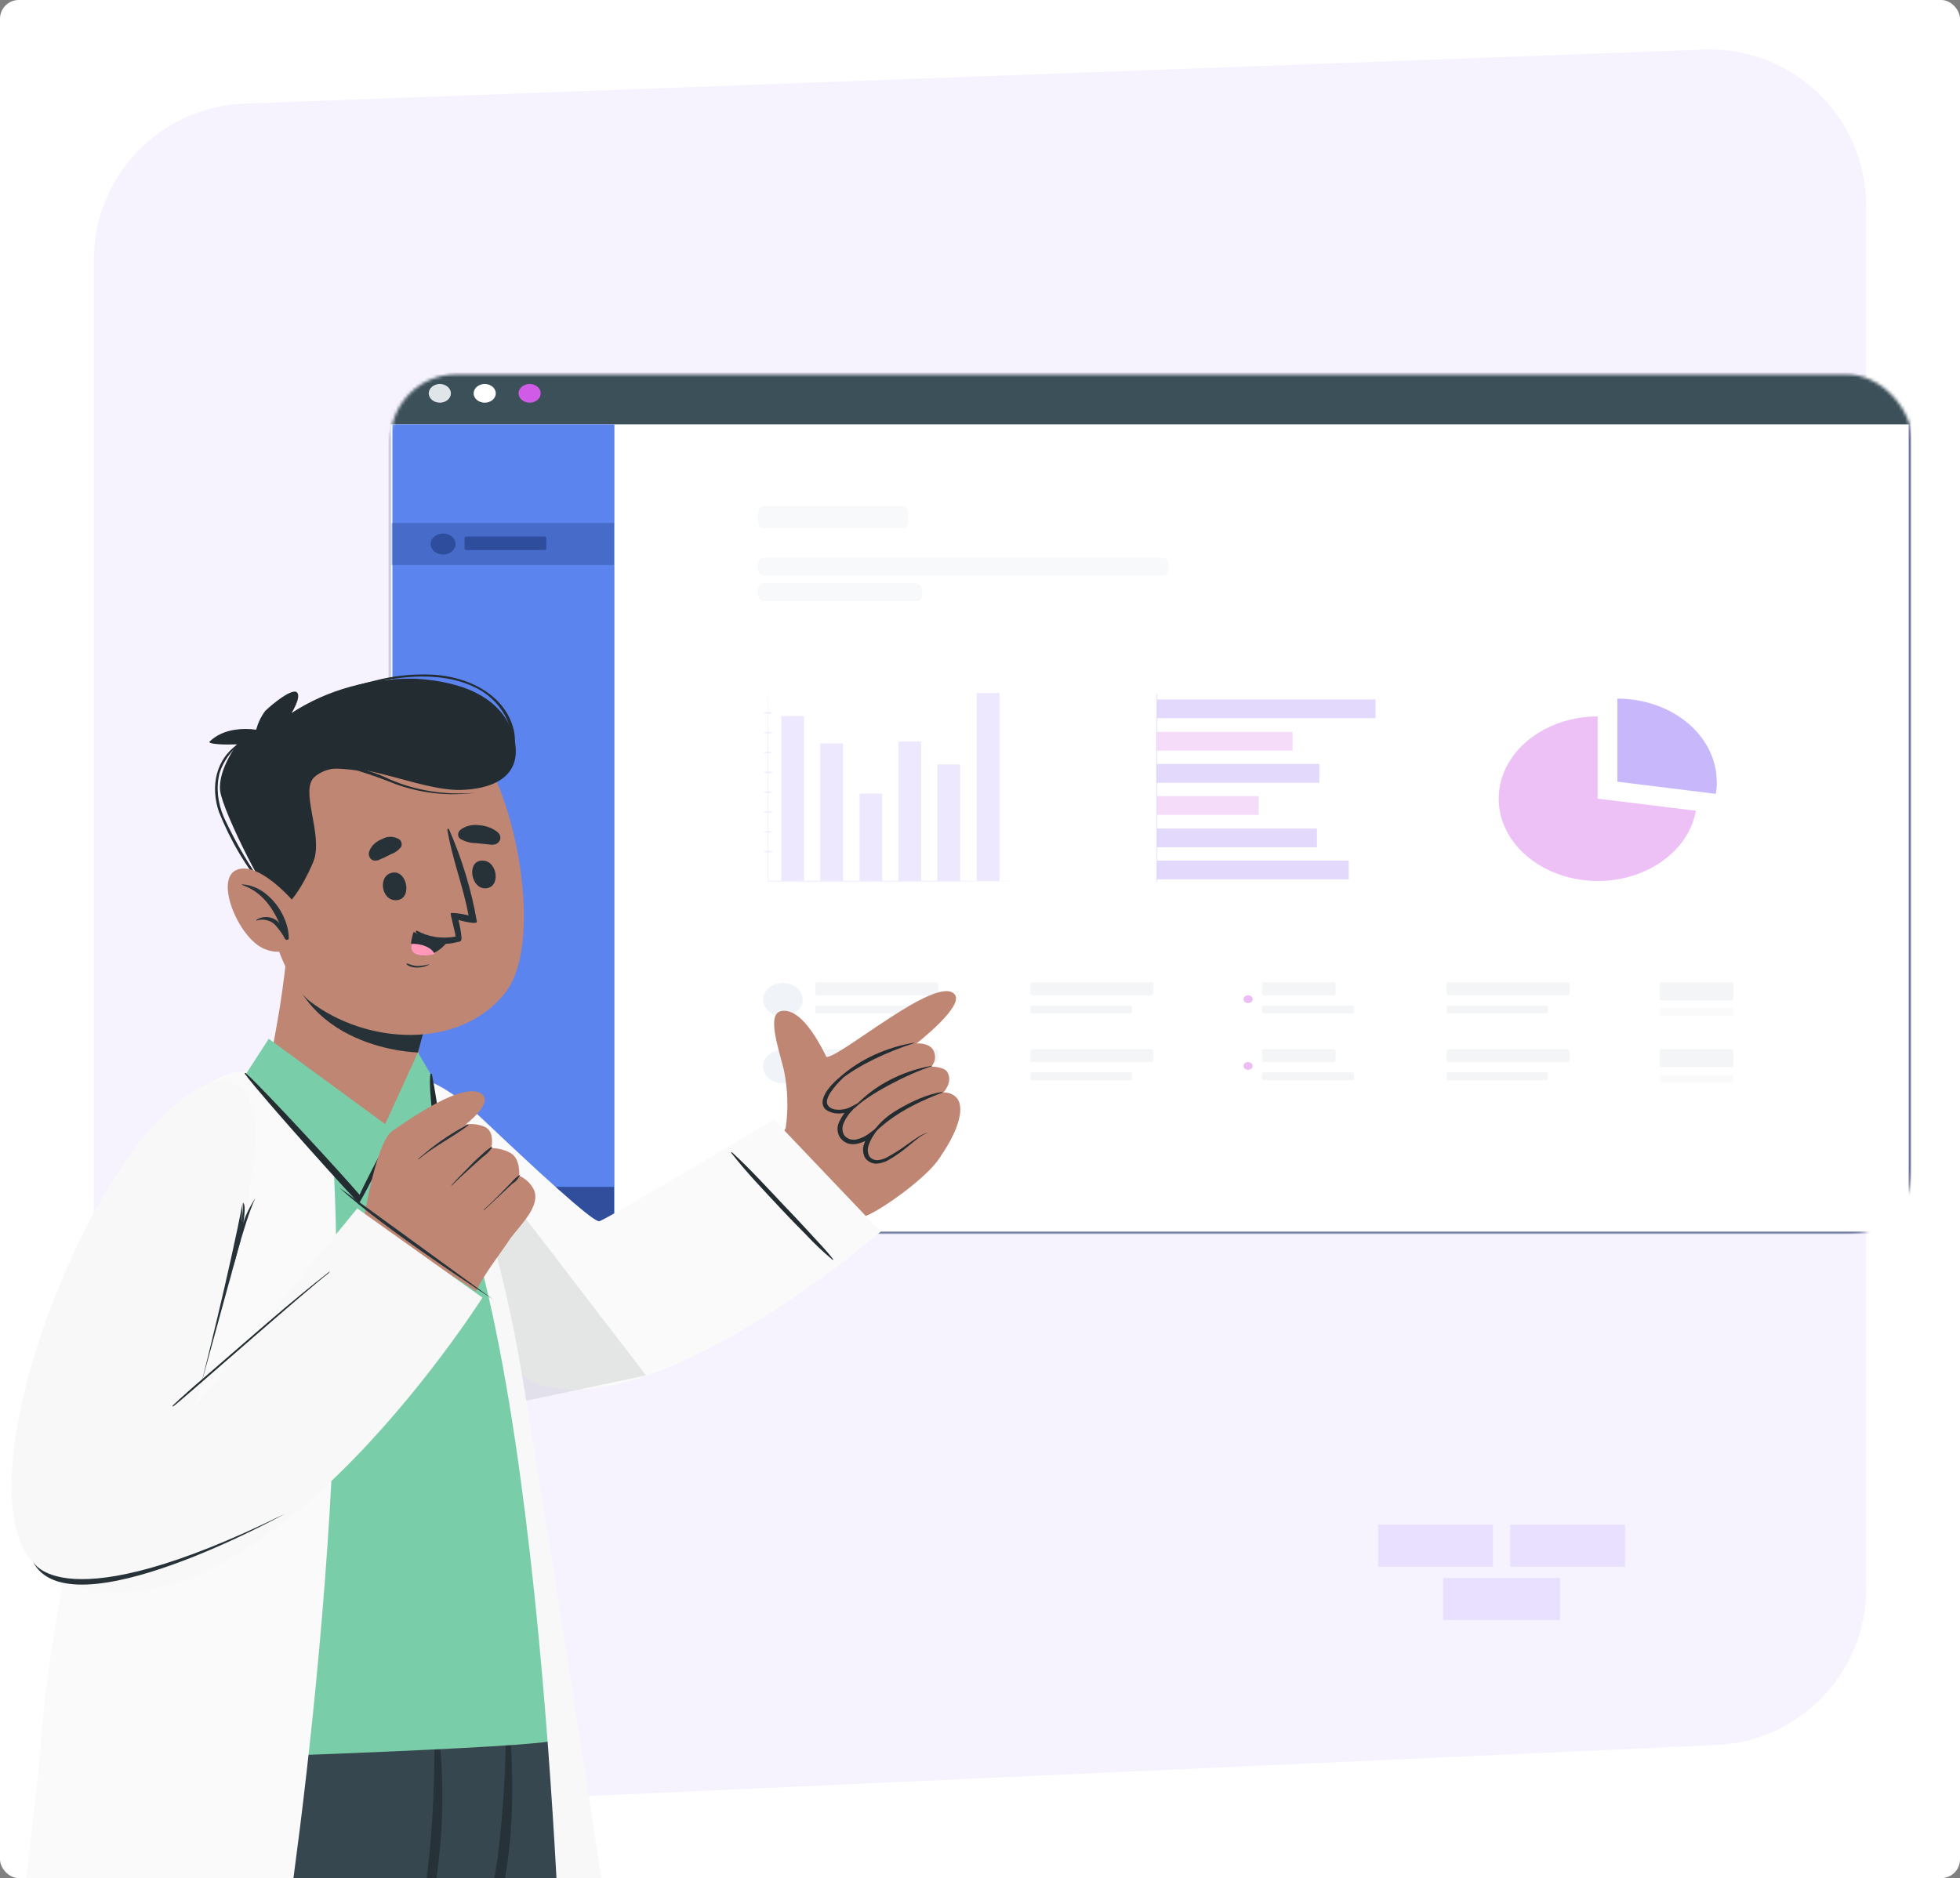
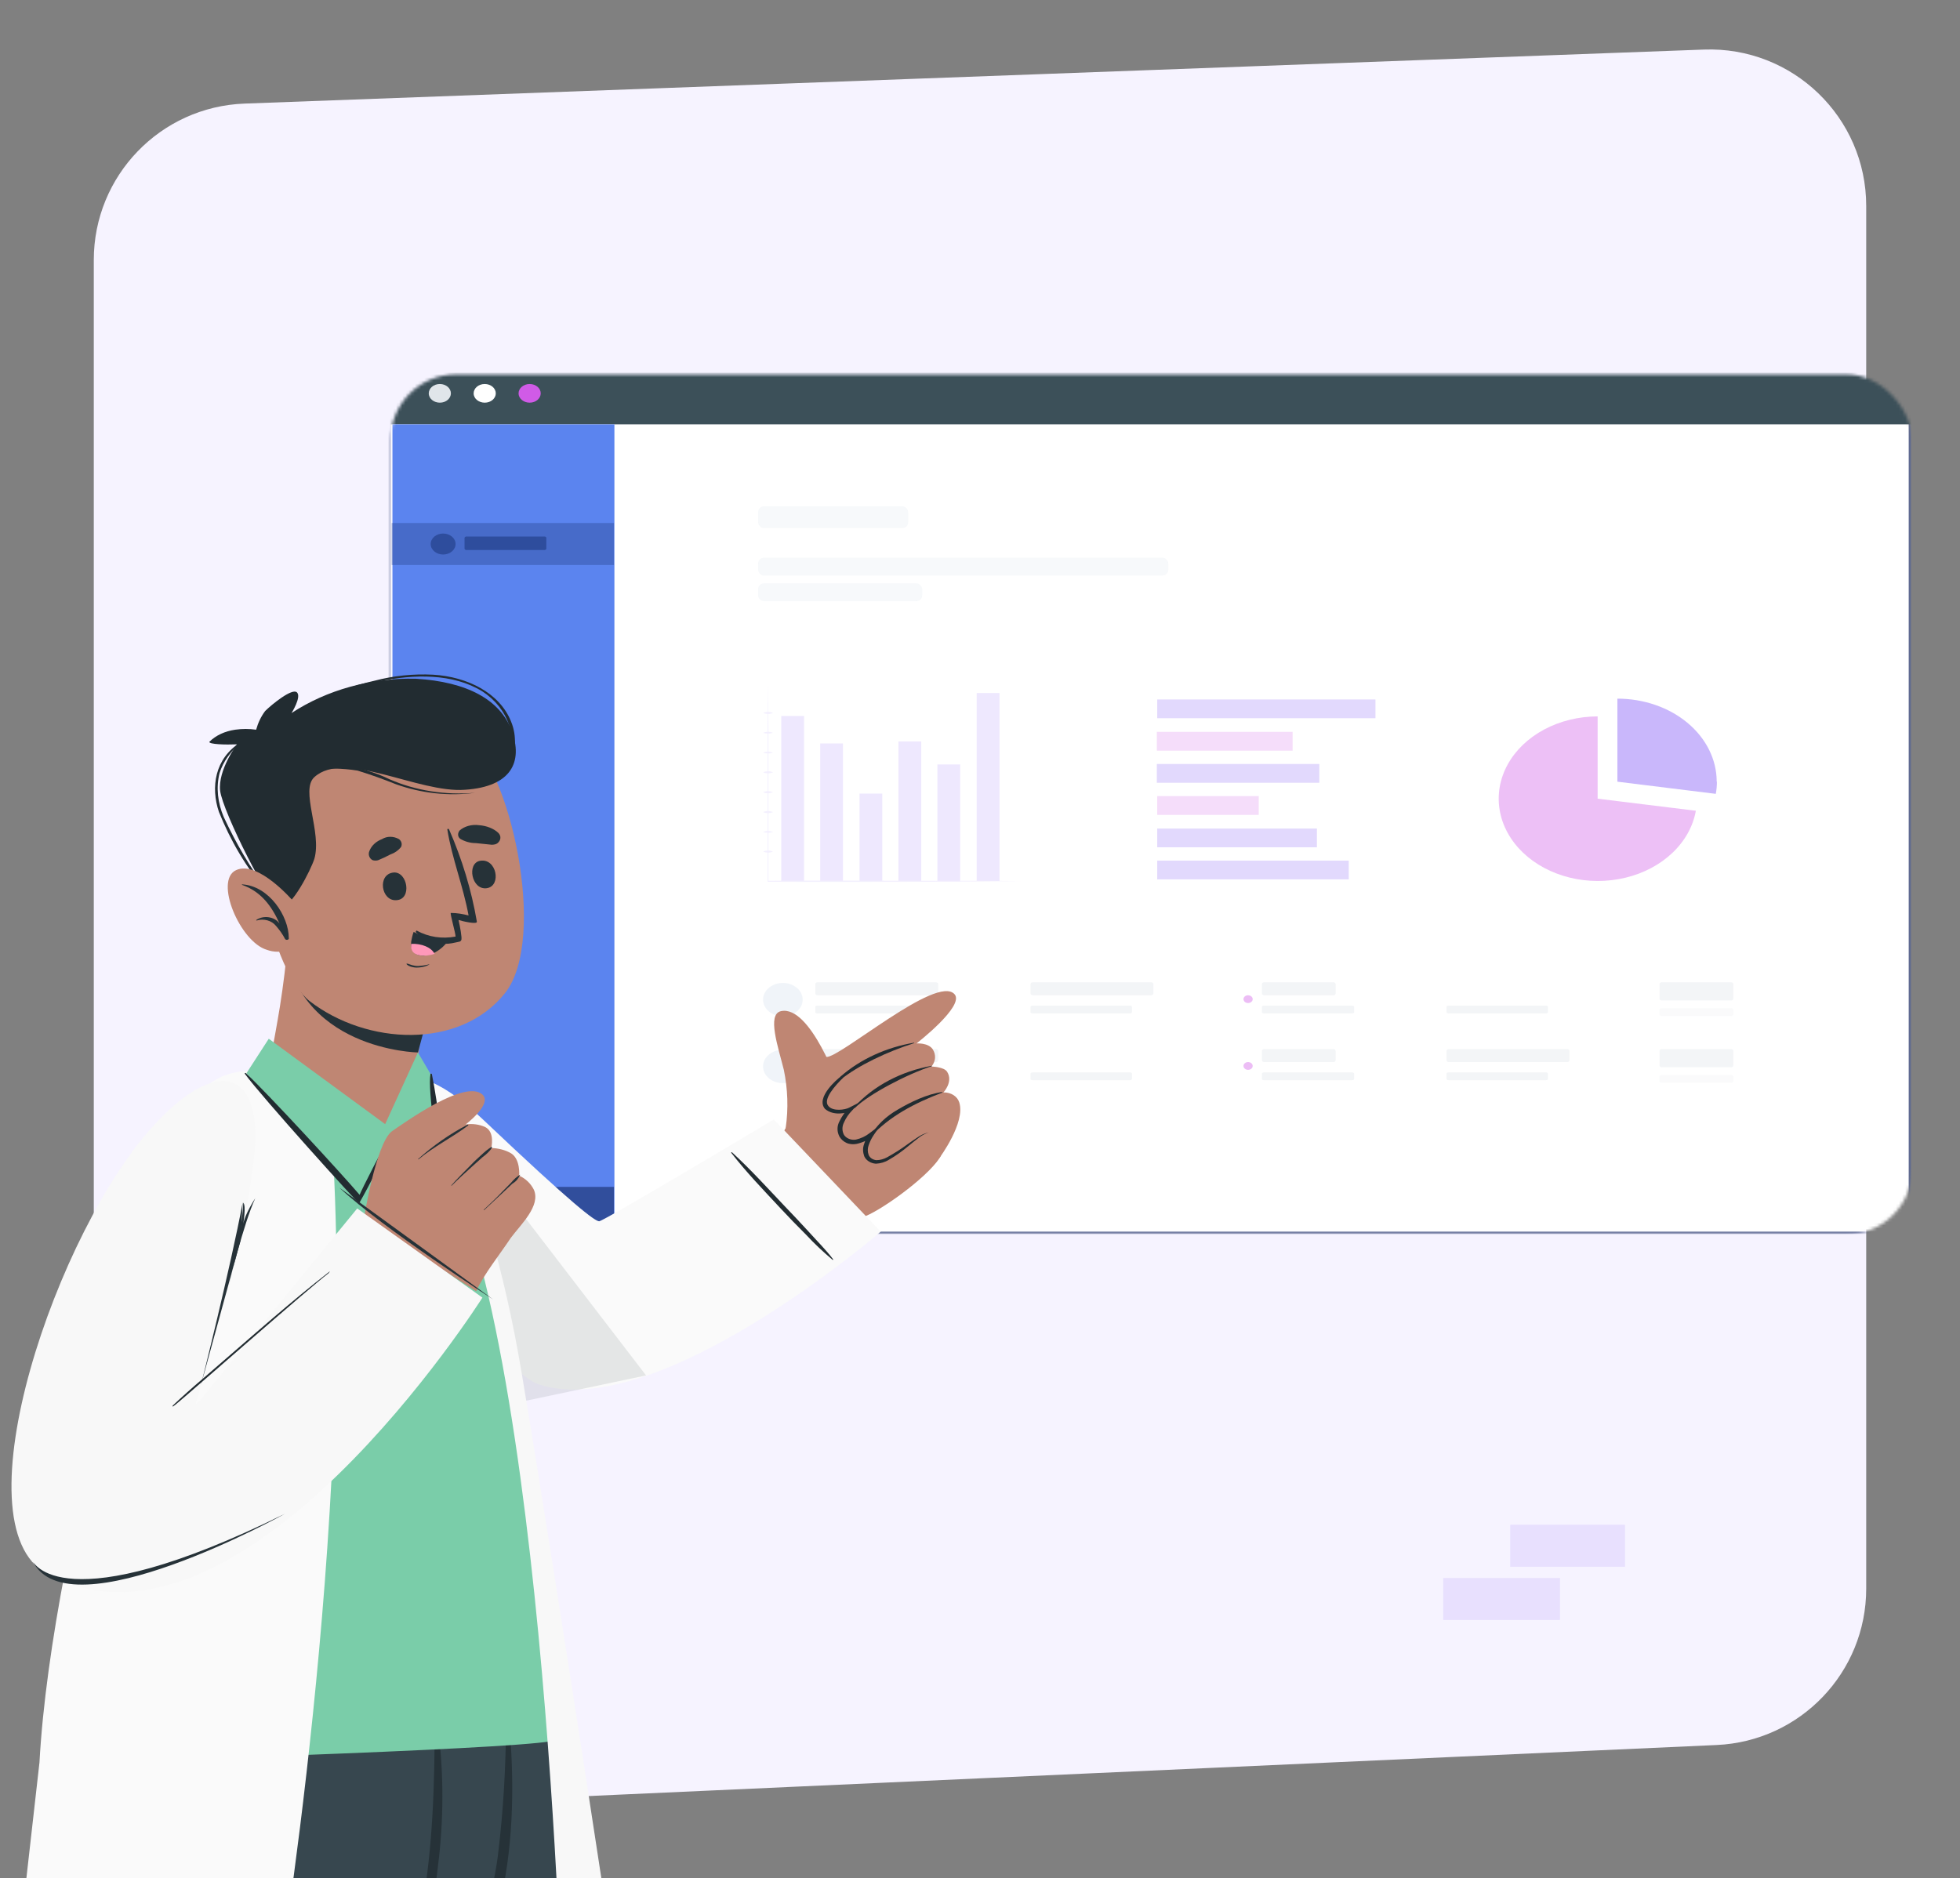
<svg xmlns="http://www.w3.org/2000/svg" width="626" height="600" viewBox="0 0 626 600" fill="none">
  <rect x="0" y="0" width="626" height="600" fill="#808080" stroke="none" />
  <g clip-path="url(#clip0_5360_54199)">
-     <rect width="626" height="600" rx="6" fill="white" />
    <path d="M29.955 83.06C29.955 56.166 51.229 34.089 78.105 33.094L544.195 15.837C572.515 14.789 596.045 37.463 596.045 65.803V507.522C596.045 534.257 575.013 556.262 548.305 557.471L82.215 578.563C53.743 579.851 29.955 557.115 29.955 528.614V83.06Z" fill="#F6F3FF" />
    <mask id="mask0_5360_54199" style="mask-type:alpha" maskUnits="userSpaceOnUse" x="124" y="119" width="487" height="276">
      <rect x="124.711" y="119.588" width="486.006" height="274.742" rx="21" fill="#D9D9D9" />
    </mask>
    <g mask="url(#mask0_5360_54199)">
      <path d="M124.429 393.851V131.364H609.99V393.851H124.429Z" fill="white" stroke="#5B6792" stroke-width="0.736" />
      <path opacity="0.38" d="M541.637 259.006C540.749 263.984 538.159 268.647 534.174 272.439C530.19 276.231 524.979 278.994 519.159 280.399C513.34 281.803 507.157 281.791 501.346 280.364C495.534 278.936 490.339 276.153 486.376 272.345C482.413 268.538 479.849 263.865 478.99 258.883C478.13 253.901 479.011 248.819 481.527 244.24C484.043 239.661 488.089 235.779 493.184 233.053C498.279 230.328 504.209 228.875 510.269 228.866V255.155L541.637 259.006Z" fill="#D05BE7" />
      <path opacity="0.38" d="M548.361 249.721C548.361 251.022 548.242 252.322 548.006 253.608L516.572 249.721V223.196C520.738 223.193 524.863 223.877 528.712 225.209C532.562 226.54 536.059 228.494 539.005 230.957C541.951 233.421 544.288 236.346 545.882 239.566C547.475 242.785 548.295 246.236 548.293 249.721H548.361Z" fill="#7343F6" />
      <path d="M610.717 119.072H123.488V135.567H610.717V119.072Z" fill="#3C5059" />
      <path d="M144.012 125.661C144.012 127.23 142.523 128.641 140.475 128.641C138.613 128.641 136.938 127.386 136.938 125.661C136.938 124.092 138.427 122.68 140.475 122.68C142.523 122.68 144.012 124.092 144.012 125.661Z" fill="#E0E5EA" />
      <path d="M158.35 125.661C158.35 127.23 156.861 128.641 154.813 128.641C152.951 128.641 151.275 127.386 151.275 125.661C151.275 124.092 152.765 122.68 154.813 122.68C156.861 122.68 158.35 124.092 158.35 125.661Z" fill="white" />
      <path d="M172.7 125.661C172.7 127.23 171.21 128.641 169.162 128.641C167.301 128.641 165.625 127.386 165.625 125.661C165.625 124.092 167.114 122.68 169.162 122.68C171.21 122.68 172.7 124.092 172.7 125.661Z" fill="#D05BE7" />
      <g opacity="0.71">
        <g opacity="0.13">
          <rect x="242.136" y="161.761" width="47.915" height="6.944" rx="1.841" fill="#A2B9CF" />
          <rect x="242.136" y="178.173" width="131.018" height="5.681" rx="1.841" fill="#A2B9CF" />
          <rect x="242.136" y="186.38" width="52.407" height="5.681" rx="1.841" fill="#A2B9CF" />
          <rect x="276.899" y="338.055" width="22.46" height="5.681" rx="1.841" fill="#E0E5EA" />
        </g>
        <g opacity="0.49">
-           <path d="M216.823 333.472C216.823 333.174 217.109 332.933 217.462 332.933H222.073C222.425 332.933 222.711 333.174 222.711 333.472V337.36C222.711 337.657 222.425 337.898 222.073 337.898H217.462C217.109 337.898 216.823 337.657 216.823 337.36V333.472Z" fill="white" />
-         </g>
+           </g>
      </g>
      <path d="M125.322 135.567H196.236V393.814H125.322V135.567Z" fill="#5B84EF" />
      <path opacity="0.46" d="M125.069 180.499H196.081V167.09H125.069V180.499Z" fill="#314E9C" />
      <path d="M148.366 171.88C148.366 171.615 148.621 171.401 148.934 171.401H173.93C174.244 171.401 174.498 171.615 174.498 171.88V175.232C174.498 175.496 174.244 175.711 173.93 175.711H148.934C148.621 175.711 148.366 175.496 148.366 175.232V171.88Z" fill="#1E3981" fill-opacity="0.6" />
      <path d="M145.506 173.798C145.506 175.649 143.726 177.15 141.529 177.15C139.333 177.15 137.553 175.649 137.553 173.798C137.553 171.946 139.333 170.445 141.529 170.445C143.726 170.445 145.506 171.946 145.506 173.798Z" fill="#1E3981" fill-opacity="0.6" />
      <path d="M125.069 379.17H196.081V394.016H125.069V379.17Z" fill="#314E9C" />
      <g opacity="0.4">
        <path d="M530.037 335.713C530.037 335.406 530.327 335.156 530.684 335.156H552.942C553.299 335.156 553.589 335.406 553.589 335.713V340.392C553.589 340.699 553.299 340.948 552.942 340.948H530.684C530.327 340.948 530.037 340.699 530.037 340.392V335.713Z" fill="#E0E5EA" />
        <path d="M530.037 343.812C530.037 343.601 530.327 343.43 530.684 343.43H552.942C553.299 343.43 553.589 343.601 553.589 343.812V345.531C553.589 345.742 553.299 345.912 552.942 345.912H530.684C530.327 345.912 530.037 345.742 530.037 345.531V343.812Z" fill="#E0E5EA" fill-opacity="0.4" />
-         <path d="M329.138 335.792C329.138 335.441 329.419 335.156 329.766 335.156H367.762C368.109 335.156 368.39 335.441 368.39 335.792V338.658C368.39 339.009 368.109 339.294 367.762 339.294H329.766C329.419 339.294 329.138 339.009 329.138 338.658V335.792Z" fill="#E0E5EA" />
        <path d="M329.138 342.983C329.138 342.773 329.416 342.602 329.76 342.602H360.899C361.242 342.602 361.521 342.773 361.521 342.983V344.702C361.521 344.913 361.242 345.084 360.899 345.084H329.76C329.416 345.084 329.138 344.913 329.138 344.702V342.983Z" fill="#E0E5EA" />
        <path d="M462.014 335.793C462.014 335.441 462.295 335.157 462.642 335.157H500.638C500.985 335.157 501.266 335.441 501.266 335.793V338.658C501.266 339.009 500.985 339.294 500.638 339.294H462.642C462.295 339.294 462.014 339.009 462.014 338.658V335.793Z" fill="#E0E5EA" />
        <path d="M462.014 342.983C462.014 342.773 462.292 342.602 462.636 342.602H493.775C494.118 342.602 494.397 342.773 494.397 342.983V344.703C494.397 344.913 494.118 345.084 493.775 345.084H462.636C462.292 345.084 462.014 344.913 462.014 344.703V342.983Z" fill="#E0E5EA" />
        <path d="M403.041 335.792C403.041 335.441 403.33 335.156 403.687 335.156H425.946C426.303 335.156 426.593 335.441 426.593 335.792V338.658C426.593 339.009 426.303 339.294 425.946 339.294H403.687C403.33 339.294 403.041 339.009 403.041 338.658V335.792Z" fill="#E0E5EA" />
        <path d="M403.041 342.983C403.041 342.773 403.322 342.602 403.669 342.602H431.852C432.199 342.602 432.48 342.773 432.48 342.983V344.702C432.48 344.913 432.199 345.084 431.852 345.084H403.669C403.322 345.084 403.041 344.913 403.041 344.702V342.983Z" fill="#E0E5EA" />
        <path d="M400.097 340.536C400.097 341.222 399.438 341.777 398.625 341.777C397.812 341.777 397.153 341.222 397.153 340.536C397.153 339.851 397.812 339.295 398.625 339.295C399.438 339.295 400.097 339.851 400.097 340.536Z" fill="#D05BE7" />
        <path d="M260.397 335.793C260.397 335.441 260.679 335.157 261.026 335.157H299.022C299.369 335.157 299.65 335.441 299.65 335.793V338.658C299.65 339.009 299.369 339.294 299.022 339.294H261.026C260.679 339.294 260.397 339.009 260.397 338.658V335.793Z" fill="#E0E5EA" />
        <path d="M260.397 342.983C260.397 342.773 260.676 342.602 261.02 342.602H292.159C292.502 342.602 292.781 342.773 292.781 342.983V344.703C292.781 344.913 292.502 345.084 292.159 345.084H261.02C260.676 345.084 260.397 344.913 260.397 344.703V342.983Z" fill="#E0E5EA" />
        <path d="M256.366 340.694C256.366 343.64 253.533 346.029 250.039 346.029C246.544 346.029 243.711 343.64 243.711 340.694C243.711 337.747 246.544 335.358 250.039 335.358C253.533 335.358 256.366 337.747 256.366 340.694Z" fill="#DAE4F0" />
      </g>
      <g opacity="0.4">
        <path d="M530.037 314.372C530.037 314.065 530.327 313.816 530.684 313.816H552.942C553.299 313.816 553.589 314.065 553.589 314.372V319.052C553.589 319.359 553.299 319.608 552.942 319.608H530.684C530.327 319.608 530.037 319.359 530.037 319.052V314.372Z" fill="#E0E5EA" />
        <path d="M530.037 322.471C530.037 322.26 530.327 322.089 530.684 322.089H552.942C553.299 322.089 553.589 322.26 553.589 322.471V324.19C553.589 324.401 553.299 324.572 552.942 324.572H530.684C530.327 324.572 530.037 324.401 530.037 324.19V322.471Z" fill="#E0E5EA" fill-opacity="0.4" />
        <path d="M329.138 314.452C329.138 314.101 329.419 313.816 329.766 313.816H367.762C368.109 313.816 368.39 314.101 368.39 314.452V317.317C368.39 317.668 368.109 317.953 367.762 317.953H329.766C329.419 317.953 329.138 317.668 329.138 317.317V314.452Z" fill="#E0E5EA" />
        <path d="M329.138 321.643C329.138 321.432 329.416 321.261 329.76 321.261H360.899C361.242 321.261 361.521 321.432 361.521 321.643V323.362C361.521 323.573 361.242 323.743 360.899 323.743H329.76C329.416 323.743 329.138 323.573 329.138 323.362V321.643Z" fill="#E0E5EA" />
-         <path d="M462.014 314.453C462.014 314.102 462.295 313.817 462.642 313.817H500.638C500.985 313.817 501.266 314.102 501.266 314.453V317.318C501.266 317.67 500.985 317.954 500.638 317.954H462.642C462.295 317.954 462.014 317.67 462.014 317.318V314.453Z" fill="#E0E5EA" />
        <path d="M462.014 321.644C462.014 321.433 462.292 321.262 462.636 321.262H493.775C494.118 321.262 494.397 321.433 494.397 321.644V323.363C494.397 323.574 494.118 323.745 493.775 323.745H462.636C462.292 323.745 462.014 323.574 462.014 323.363V321.644Z" fill="#E0E5EA" />
        <path d="M403.041 314.452C403.041 314.101 403.33 313.816 403.687 313.816H425.946C426.303 313.816 426.593 314.101 426.593 314.452V317.317C426.593 317.668 426.303 317.953 425.946 317.953H403.687C403.33 317.953 403.041 317.668 403.041 317.317V314.452Z" fill="#E0E5EA" />
        <path d="M403.041 321.643C403.041 321.432 403.322 321.261 403.669 321.261H431.852C432.199 321.261 432.48 321.432 432.48 321.643V323.362C432.48 323.573 432.199 323.743 431.852 323.743H403.669C403.322 323.743 403.041 323.573 403.041 323.362V321.643Z" fill="#E0E5EA" />
        <path d="M400.097 319.195C400.097 319.881 399.438 320.437 398.625 320.437C397.812 320.437 397.153 319.881 397.153 319.195C397.153 318.51 397.812 317.954 398.625 317.954C399.438 317.954 400.097 318.51 400.097 319.195Z" fill="#D05BE7" />
        <path d="M260.397 314.453C260.397 314.102 260.679 313.817 261.026 313.817H299.022C299.369 313.817 299.65 314.102 299.65 314.453V317.319C299.65 317.67 299.369 317.955 299.022 317.955H261.026C260.679 317.955 260.397 317.67 260.397 317.319V314.453Z" fill="#E0E5EA" />
        <path d="M260.397 321.644C260.397 321.434 260.676 321.263 261.02 321.263H292.159C292.502 321.263 292.781 321.434 292.781 321.644V323.363C292.781 323.574 292.502 323.745 292.159 323.745H261.02C260.676 323.745 260.397 323.574 260.397 323.363V321.644Z" fill="#E0E5EA" />
        <path d="M256.366 319.353C256.366 322.299 253.533 324.688 250.039 324.688C246.544 324.688 243.711 322.299 243.711 319.353C243.711 316.406 246.544 314.017 250.039 314.017C253.533 314.017 256.366 316.406 256.366 319.353Z" fill="#DAE4F0" />
      </g>
      <g opacity="0.2">
        <path d="M256.804 228.74H249.53V281.473H256.804V228.74Z" fill="#A98CF9" />
        <path d="M269.235 237.514H261.961V281.476H269.235V237.514Z" fill="#A98CF9" />
        <path d="M281.795 253.52H274.521V281.476H281.795V253.52Z" fill="#A98CF9" />
        <path d="M294.231 236.857H286.957V281.586H294.231V236.857Z" fill="#A98CF9" />
        <path d="M306.661 244.201H299.388V281.585H306.661V244.201Z" fill="#A98CF9" />
        <path d="M319.224 221.396H311.95V281.474H319.224V221.396Z" fill="#A98CF9" />
        <path d="M245.299 217.78L245.431 233.676V249.682V281.585L245.299 281.366C262.888 281.256 280.61 281.366 298.199 281.366H313.011L326.104 281.475L313.011 281.585L298.331 281.695C280.742 281.695 263.021 281.804 245.431 281.695H245.167V281.475V249.573V233.676L245.299 217.78Z" fill="#C5B2FB" />
        <path d="M243.711 227.755C244.24 227.536 244.769 227.426 245.298 227.426C245.827 227.426 246.356 227.536 246.885 227.755C245.959 228.194 244.769 228.194 243.711 227.755Z" fill="#C5B2FB" />
        <path d="M243.711 234.114C244.769 233.676 245.959 233.676 246.885 234.114C245.959 234.443 244.769 234.443 243.711 234.114Z" fill="#C5B2FB" />
        <path d="M243.711 240.474C244.769 240.035 245.959 240.035 246.885 240.474C245.959 240.802 244.769 240.802 243.711 240.474Z" fill="#C5B2FB" />
        <path d="M243.711 246.725C244.769 246.286 245.959 246.286 246.885 246.725C245.959 247.163 244.769 247.163 243.711 246.725Z" fill="#C5B2FB" />
        <path d="M243.711 253.08C244.24 252.861 244.769 252.751 245.298 252.751C245.827 252.751 246.356 252.861 246.885 253.08C246.356 253.299 245.827 253.409 245.298 253.409C244.769 253.409 244.24 253.299 243.711 253.08Z" fill="#C5B2FB" />
        <path d="M243.711 259.439C244.24 259.22 244.769 259.11 245.298 259.11C245.827 259.11 246.356 259.22 246.885 259.439C246.356 259.658 245.827 259.768 245.298 259.768C244.769 259.768 244.24 259.658 243.711 259.439Z" fill="#C5B2FB" />
        <path d="M243.711 265.798C244.24 265.579 244.769 265.469 245.298 265.469C245.827 265.469 246.356 265.579 246.885 265.798C245.959 266.127 244.769 266.127 243.711 265.798Z" fill="#C5B2FB" />
        <path d="M243.711 272.049C244.769 271.611 245.959 271.611 246.885 272.049C245.959 272.488 244.769 272.488 243.711 272.049Z" fill="#C5B2FB" />
      </g>
      <g opacity="0.68">
        <g opacity="0.3">
          <path d="M430.779 274.941V280.94H369.599V274.941H430.779Z" fill="#7343F6" />
          <path d="M420.602 264.689V270.689H369.597V264.689H420.602Z" fill="#7343F6" />
          <path d="M402.027 254.326V260.325H369.593V254.326H402.027Z" fill="#D05BE7" />
          <path d="M421.373 244.067V250.067H369.478V244.067H421.373Z" fill="#7343F6" />
          <path d="M412.854 233.815V239.815H369.481V233.815H412.854Z" fill="#D05BE7" />
          <path d="M439.303 223.452V229.452H369.601V223.452H439.303Z" fill="#7343F6" />
        </g>
-         <path opacity="0.2" d="M369.466 221.778V281.801" stroke="#7343F6" stroke-width="0.368" />
      </g>
    </g>
    <path d="M275.207 335.349C266.599 338.352 249.829 360.063 248.865 364.505C247.9 368.948 270.606 390.283 275.504 388.844C280.401 387.405 295.761 376.581 300.139 369.886C304.666 362.941 283.814 332.346 275.207 335.349Z" fill="#BF8673" />
    <path d="M260.739 362.317C269.866 359.626 268.085 347.426 268.085 347.426C268.085 347.426 258.884 321.022 249.46 323.025C244.86 323.963 248.57 334.6 250.351 341.795C251.612 347.926 251.835 354.183 250.944 360.315C253.541 362.567 257.326 363.318 260.739 362.317Z" fill="#BF8673" />
    <path d="M263.855 337.665C268.01 338.228 299.25 311.136 304.889 317.643C308.154 321.397 292.72 333.348 292.72 333.348C292.72 333.348 296.43 333.035 297.914 335.225C299.027 336.977 298.879 339.104 297.469 340.731C297.469 340.731 301.55 340.793 302.515 342.42C304.518 345.611 301.327 348.989 301.327 348.989C303.702 348.927 305.78 350.241 306.373 352.18C308.451 358.625 300.066 369.887 300.066 369.887C299.917 369.699 296.801 361.691 296.801 361.691C291.087 362.692 282.628 374.767 277.731 370.262C274.911 367.634 278.102 362.879 278.324 362.504C277.953 362.754 271.869 366.884 269.197 362.879C266.526 358.938 272.833 353.932 273.204 353.619C272.685 353.87 266.155 357.311 264.077 353.119C261.925 348.989 268.901 343.734 268.901 343.734C268.901 343.734 265.636 345.673 263.113 342.17C262 340.731 261.777 337.352 263.855 337.665Z" fill="#BF8673" />
    <path d="M292.052 333.222C283.37 335.975 274.243 340.292 268.381 344.985C268.158 345.173 268.381 344.046 268.529 343.859C274.837 338.353 283.073 334.599 291.978 333.097V333.222H292.052Z" fill="#222C31" />
    <path d="M273.057 353.932C272.76 354.182 272.686 353.806 272.909 353.556C279.068 346.861 287.824 342.231 297.618 340.48C297.618 340.48 297.693 340.605 297.618 340.605C289.827 343.107 277.509 349.552 273.057 353.932Z" fill="#222C31" />
    <path d="M277.955 362.942C279.958 359.501 283 356.623 286.71 354.495C290.717 352.118 296.134 349.49 300.957 348.864C300.957 348.864 301.106 349.052 300.957 349.052C292.053 352.431 284.113 356.623 278.103 363.13C278.029 363.255 277.806 363.067 277.955 362.942Z" fill="#222C31" />
    <path d="M263.485 354.244C266.23 356.622 270.46 355.621 272.092 354.807L271.127 353.932C269.866 355.183 268.901 356.622 268.159 358.124C267.269 359.75 267.269 361.565 268.159 363.191C268.679 364.005 269.421 364.693 270.385 365.131C271.35 365.569 272.537 365.632 273.576 365.444C275.505 365.006 277.286 364.193 278.77 363.004L277.509 362.19C276.841 363.254 276.322 364.38 275.951 365.569C275.505 366.82 275.58 368.134 276.025 369.386C276.618 370.7 278.028 371.638 279.735 371.763C281.219 371.701 282.703 371.263 283.89 370.512C286.191 369.198 288.268 367.696 290.272 366.007C291.236 365.194 292.275 364.38 293.24 363.629C294.205 362.816 295.392 362.19 296.653 361.752C295.318 362.065 294.056 362.628 293.017 363.379C291.904 364.13 290.865 364.818 289.827 365.569C287.823 367.071 285.597 368.447 283.371 369.698C282.332 370.262 281.145 370.637 279.883 370.637C278.77 370.512 277.806 369.886 277.435 368.948C277.064 367.947 277.064 366.883 277.435 365.882C277.806 364.818 278.251 363.817 278.919 362.816L281.219 359.375L277.732 362.003C276.47 363.004 274.986 363.692 273.354 364.067C271.869 364.318 270.311 363.692 269.569 362.566C268.901 361.314 268.901 359.875 269.569 358.561C270.163 357.185 271.053 355.871 272.166 354.745L274.615 352.117L271.202 353.869C269.866 354.557 266.082 355.12 264.598 353.368C262.668 351.241 266.824 346.736 269.272 344.296C269.495 344.108 268.456 343.983 268.679 343.796C267.343 344.734 260.442 350.678 263.485 354.244Z" fill="#222C31" />
    <path d="M247.156 357.623L281.289 393.474C281.289 393.474 210.574 454.602 172.136 442.277C163.306 439.398 138.893 411.494 123.682 365.945C119.304 352.931 124.572 329.468 154.105 357.498C183.638 385.528 190.019 390.096 191.355 390.158C192.691 390.221 247.156 357.623 247.156 357.623Z" fill="#FAFAFA" />
    <path d="M266.08 402.296C263.78 399.23 260.886 396.414 258.214 393.411C255.543 390.471 252.946 387.78 250.275 384.965C244.932 379.334 239.664 373.515 233.802 368.134C233.727 368.072 233.653 368.072 233.579 368.134C233.505 368.197 233.505 368.259 233.579 368.322C238.328 374.453 243.819 380.147 249.236 385.966C251.907 388.844 254.653 391.659 257.472 394.475C260.069 397.29 262.889 399.918 265.857 402.421C266.006 402.609 266.154 402.421 266.08 402.296Z" fill="#222C31" />
    <path opacity="0.1" d="M140.008 352.931L206.346 439.399L164.198 448.283L140.008 352.931Z" fill="#263238" />
    <path d="M189.207 637.799H69.295C67.737 623.346 66.252 609.518 64.917 597.005C64.843 595.941 64.694 594.878 64.546 593.814C60.687 557.65 58.016 532.623 58.016 532.623H173.328C173.328 532.623 173.328 532.748 173.328 532.936C173.921 537.191 180.748 582.239 189.207 637.799Z" fill="#37474F" />
    <path d="M99.2 637.799H97.345C95.119 618.841 93.041 599.821 91.112 580.863C90.889 578.298 90.593 575.795 90.296 573.23C89.405 564.471 88.515 555.711 87.624 547.014C87.624 546.702 88.07 546.702 88.144 547.014C89.109 554.773 90.073 562.468 90.964 570.227C91.26 573.042 91.632 575.858 91.928 578.673C94.377 598.382 96.826 618.091 99.2 637.799Z" fill="#263238" />
    <path d="M159.75 532.623L142.386 629.289L141.793 632.542L140.902 637.735H39.838L32.937 605.013C32.788 604.325 32.64 603.636 32.492 603.011C23.884 561.904 17.725 532.56 17.725 532.56L159.75 532.623Z" fill="#263238" />
    <path d="M171.842 532.56C171.842 532.56 171.842 532.685 171.842 532.998C170.803 538.567 159.821 598.193 141.641 637.86H5.478C12.379 579.36 18.093 532.56 18.093 532.56H171.842Z" fill="#37474F" />
    <path d="M30.491 549.328C27.819 578.797 25.222 608.267 22.551 637.736H20.918C23.812 608.267 26.632 578.797 29.452 549.328C29.452 548.765 30.565 548.765 30.491 549.328Z" fill="#263238" />
    <path d="M162.568 549.891C162.568 549.453 161.604 549.327 161.604 549.891C161.604 564.031 160.787 578.171 159.081 592.248C158.413 598.755 152.18 634.857 138.749 632.229C136.523 631.791 135.336 629.976 134.965 627.036C134.52 623.657 136.078 619.403 136.746 615.961C138.23 608.391 139.417 600.82 140.233 593.187C141.791 578.984 141.643 564.656 139.714 550.516C139.714 550.328 139.491 550.141 139.269 550.141C139.046 550.141 138.823 550.328 138.823 550.516C138.823 570.225 138.23 589.933 134.816 609.454C133.11 618.839 127.544 632.98 139.194 634.419C151.067 635.92 158.71 612.207 160.194 605.763C164.127 587.681 164.275 568.16 162.568 549.891Z" fill="#263238" />
    <path d="M94.153 561.654C94.153 560.09 94.005 558.526 93.56 556.962C93.486 556.837 93.337 556.774 93.189 556.837C93.115 556.837 93.04 556.899 93.04 556.962C92.669 558.276 92.447 559.652 92.373 561.029C92.15 562.593 91.927 564.157 91.705 565.659C91.334 568.849 90.666 571.978 89.775 575.106C88.069 580.987 84.507 586.306 79.535 590.623C74.564 594.752 68.702 598.006 62.172 600.258C54.974 602.823 47.406 603.824 39.911 605.639C39.763 605.701 39.688 605.827 39.763 605.952C39.763 606.077 39.911 606.139 40.059 606.139C48.148 606.327 56.681 604.575 64.175 602.135C70.928 600.008 77.087 596.692 82.281 592.375C87.475 587.995 91.111 582.489 92.818 576.483C93.708 573.354 94.153 570.226 94.228 567.035C94.376 565.221 94.302 563.469 94.153 561.654Z" fill="#263238" />
    <path d="M175.853 556.274C160.344 559.027 31.454 563.031 20.917 563.031C17.652 560.34 30.563 382.087 73.082 346.299C82.209 338.603 107.438 332.409 123.466 339.103C135.264 343.984 133.928 353.056 144.168 372.014C164.722 409.929 178.302 553.396 175.853 556.274Z" fill="#7ACDA9" />
    <path d="M40.95 451.036C40.282 450.535 39.243 450.598 38.65 451.161C38.056 451.724 38.13 452.6 38.798 453.1C39.392 453.663 40.431 453.663 41.024 453.163C41.098 453.1 41.098 453.1 41.173 453.038C41.766 452.475 41.692 451.599 40.95 451.098V451.036Z" fill="white" />
    <path d="M49.484 439.399C48.593 439.336 47.777 439.962 47.777 440.713C47.703 441.464 48.445 442.152 49.335 442.152C49.41 442.152 49.558 442.152 49.632 442.152C50.523 442.214 51.265 441.651 51.339 440.963C51.339 440.9 51.339 440.838 51.339 440.775C51.339 440.025 50.523 439.399 49.632 439.399C49.632 439.399 49.558 439.399 49.484 439.399Z" fill="white" />
    <path d="M39.018 443.277C39.76 442.401 39.538 441.275 38.499 440.649C37.46 440.024 36.124 440.211 35.382 441.087C35.308 441.15 35.234 441.275 35.234 441.337C34.492 442.151 34.64 443.277 35.605 443.903C35.679 443.965 35.753 444.028 35.827 444.028C36.94 444.591 38.276 444.278 38.944 443.402C38.944 443.34 39.018 443.277 39.018 443.277Z" fill="white" />
    <path d="M43.251 464.175C44.215 464.801 45.625 464.676 46.367 463.8C47.109 462.987 46.961 461.798 45.922 461.172C45.848 461.11 45.7 461.047 45.625 460.984C44.661 460.359 43.325 460.421 42.583 461.235C42.509 461.297 42.434 461.36 42.434 461.422C41.767 462.298 42.063 463.487 43.102 464.05C43.177 464.175 43.176 464.175 43.251 464.175Z" fill="white" />
    <path d="M52.156 450.661C49.337 454.227 46.814 457.919 44.662 461.735C51.117 455.166 56.683 447.971 61.135 440.337C57.87 443.653 54.902 447.095 52.156 450.661Z" fill="white" />
    <path d="M120.35 361.065C108.255 363.067 93.637 355.121 86.142 342.357C85.623 341.481 87.626 332.534 89.407 321.522C90.446 314.827 91.485 307.382 91.782 300.5C91.856 299.123 139.717 312.575 139.717 312.575C139.717 312.575 134.003 326.778 133.558 338.728C133.558 339.667 133.632 340.605 133.781 341.544C133.781 341.669 133.781 341.856 133.781 342.044C134.671 347.425 132.074 359.188 120.35 361.065Z" fill="#BF8673" />
    <path d="M81.393 342.295C81.393 342.295 66.85 340.105 60.32 354.933C53.79 369.762 16.571 489.828 12.607 563.032C4.89 630.917 4.296 637.799 4.296 637.799L88.146 637.737C88.146 637.737 113.597 487.888 106.177 365.758C106.177 365.82 89.036 356.998 81.393 342.295Z" fill="#FAFAFA" />
    <path d="M197.815 637.798L179.413 638.361C179.413 638.361 172.438 389.344 130.662 354.682L133.852 342.044C133.852 342.044 154.703 367.446 166.65 438.835C178.597 510.224 197.815 637.798 197.815 637.798Z" fill="#F8F8F8" />
    <path d="M90.447 299.311C101.429 301.376 139.866 312.575 139.866 312.575L133.485 336.226C133.485 336.226 94.009 335.6 90.447 299.311Z" fill="#263238" />
    <path d="M133.478 336.226L123.016 359.125L85.84 331.846L78.716 342.858C78.716 342.858 114.631 384.59 114.705 382.588L124.277 363.317L141.195 375.393L137.411 342.921L133.478 336.226Z" fill="#7ACDA9" />
    <path d="M140.606 359.312C139.715 353.931 139.048 348.613 137.935 343.169C137.935 342.982 137.489 342.919 137.489 343.107C136.525 348.362 139.938 368.822 140.309 373.765C139.641 373.264 124.652 363.191 124.504 363.316C122.352 366.444 115.303 380.459 114.857 381.711C109.218 375.079 85.25 349.051 78.572 342.856C78.424 342.669 78.053 342.794 78.201 343.044C83.321 350.114 114.338 384.526 114.709 384.401C118.493 377.769 121.832 370.949 124.726 364.067C127.324 366.319 142.461 377.769 142.461 376.956C142.238 371.074 141.645 365.193 140.606 359.312Z" fill="#222C31" />
    <path d="M83.486 252.775C77.887 267.413 86.574 310.2 98.929 319.852C117.075 333.846 146.804 335.455 161.283 317.278C175.182 299.745 162.634 244.089 148.735 235.402C128.079 222.534 91.786 231.059 83.486 252.775Z" fill="#BF8673" />
    <path d="M125.748 278.735C120.395 279.192 121.687 288.029 126.671 287.572C131.655 287.268 130.178 278.431 125.748 278.735Z" fill="#263238" />
    <path d="M153.344 274.995C158.618 274.074 160.254 282.975 155.526 283.742C150.617 284.51 148.98 275.762 153.344 274.995Z" fill="#263238" />
    <path d="M120.786 274.803C122.009 274.311 123.407 273.654 124.63 272.997C126.028 272.504 127.251 271.683 128.125 270.533C128.475 269.712 128.3 268.727 127.426 268.07C125.679 267.084 123.582 267.084 122.009 268.07C120.261 268.727 118.689 270.04 117.99 271.847C117.465 272.997 117.99 274.311 119.038 274.803C119.562 274.968 120.261 274.968 120.786 274.803Z" fill="#263238" />
    <path d="M157.038 269.867C155.36 269.693 153.682 269.52 152.004 269.347C150.117 269.347 148.439 268.826 146.97 267.96C146.132 267.266 146.132 266.226 146.761 265.359C148.229 263.972 150.746 263.278 153.053 263.625C155.36 263.798 157.667 264.665 159.136 266.052C160.184 267.093 159.975 268.48 158.926 269.347C158.506 269.693 157.877 269.867 157.038 269.867Z" fill="#263238" />
    <path d="M130.188 307.846C131.164 308.183 132.141 308.605 133.508 308.605C134.875 308.521 136.046 308.352 137.218 308.014C137.413 308.014 137.218 308.014 137.218 308.014C136.437 308.69 134.679 309.112 132.922 309.112C131.36 309.027 130.188 308.521 129.797 307.93C129.797 307.846 130.188 307.846 130.188 307.846Z" fill="#263238" />
    <path d="M132.874 297.919C134.948 300.007 137.965 301.292 141.17 301.453C142.49 301.614 143.999 301.453 145.319 301.132C145.507 301.132 145.884 300.971 146.073 300.971L146.827 300.81C147.204 300.65 147.393 300.329 147.393 300.007C147.393 299.847 147.393 299.847 147.393 299.686V299.365C147.204 297.116 146.45 293.903 146.45 293.903C147.393 294.224 152.672 295.509 152.295 294.385C150.598 284.425 147.581 274.465 143.433 264.988C143.433 264.666 142.679 264.827 142.867 264.988C144.376 274.305 147.958 283.14 149.655 292.457C147.77 291.975 145.884 291.654 143.999 291.654C143.622 291.654 145.507 298.08 145.507 299.204C141.17 300.007 136.834 299.365 133.062 297.276C132.874 297.437 132.685 297.598 132.874 297.919Z" fill="#263238" />
    <path d="M143.31 300.232C142.151 302.078 140.414 303.588 138.29 304.595C137.132 305.099 135.78 305.434 134.429 305.266C131.533 304.931 131.147 302.749 131.34 300.735C131.533 299.728 131.726 298.721 132.112 297.714C135.587 299.56 139.448 300.399 143.31 300.232Z" fill="#263238" />
    <path d="M138.802 304.722C137.558 305.138 136.107 305.416 134.656 305.277C131.547 304.999 131.132 303.193 131.339 301.526C134.656 301.387 137.765 302.638 138.802 304.722Z" fill="#FF98B9" />
    <path d="M100.395 274.391C102.886 265.845 95.796 252.464 100.395 248.272C110.167 239.404 133.543 253.431 148.488 252.302C163.433 251.335 167.074 243.274 163.433 233.439C159.793 223.604 149.254 217.799 132.776 216.832C118.406 216.51 104.419 220.379 93.114 227.796C93.114 227.796 96.371 222.636 94.838 221.185C93.305 219.734 86.791 225.055 84.683 227.151C83.342 228.924 82.384 231.02 81.809 233.116C79.51 232.794 77.402 232.794 75.103 233.116C71.846 233.6 68.972 234.89 66.864 236.986C66.672 237.792 72.037 237.953 75.678 237.792C75.678 237.792 69.546 246.014 70.313 252.625C71.079 259.235 86.408 289.707 89.473 289.868C93.114 290.191 99.245 277.938 100.395 274.391Z" fill="#222C31" />
    <path d="M76.825 237.151C76.825 237.151 77.209 237.151 77.017 237.151C73.76 239.892 71.269 243.278 70.119 246.986C68.97 251.662 69.544 256.499 71.46 261.013C75.293 269.236 79.891 277.297 85.639 284.714C85.831 284.875 85.448 285.197 85.256 284.875C78.55 277.136 73.568 268.43 69.928 259.401C67.245 251.501 68.586 242.311 76.825 237.151Z" fill="#222C31" />
    <path d="M151.745 253.273C142.356 254.079 132.776 252.628 124.346 248.92C120.705 247.147 116.681 245.857 112.658 245.051C108.251 244.406 103.844 244.567 99.437 245.212L151.745 253.273ZM99.437 245.212C99.245 245.212 99.054 245.373 99.054 245.534C99.054 245.695 99.245 245.857 99.437 245.857C104.419 245.373 109.209 245.373 114.19 246.179C118.406 247.469 122.429 248.92 126.453 250.532C134.501 253.434 143.314 254.402 151.745 253.273L99.437 245.212Z" fill="#222C31" />
    <path d="M101.543 223.928C107.1 221.026 113.231 218.93 119.554 217.479C125.685 215.867 132.008 215.222 138.331 215.544C149.253 216.189 159.599 221.349 163.24 230.539C165.156 235.214 164.773 240.212 162.474 244.727C162.282 244.888 162.09 244.888 162.09 244.727C162.09 244.727 161.899 244.566 161.899 244.404C165.731 236.02 162.474 226.347 154.043 220.865C144.654 215.061 132.2 215.383 121.278 217.64C114.572 219.414 108.058 221.51 101.543 223.928C101.543 223.928 101.735 224.09 101.543 223.928Z" fill="#222C31" />
    <path d="M93.79 288.041C93.79 288.041 82.452 274.685 75.389 277.985C68.326 281.284 76.69 300.925 85.24 303.439C89.515 305.01 94.719 303.439 96.578 299.825C96.578 299.668 96.764 299.668 96.764 299.511L93.79 288.041Z" fill="#BF8673" />
    <path d="M77.334 282.525C77.334 282.525 77.137 282.525 77.334 282.695C83.608 284.9 86.941 289.819 89.294 295.078C87.921 293.042 84.784 292.364 82.431 293.551C82.235 293.721 82.039 293.721 81.843 293.891V294.06C81.843 294.06 81.843 294.06 82.039 294.06C84.196 293.382 86.745 294.06 88.118 295.757C89.294 297.114 90.274 298.471 91.059 299.997C91.451 300.506 92.431 300.167 92.235 299.658C92.235 292.703 85.961 283.034 77.334 282.525Z" fill="#263238" />
    <path d="M153.955 349.562C157.6 352.531 148.706 359.227 148.706 359.227C150.803 358.893 153.024 359.187 154.905 360.026C158.204 361.622 156.904 366.74 156.904 366.74C159.161 366.838 161.346 367.328 163.29 368.481C166.285 370.426 165.815 375.591 165.815 375.591C168.026 376.59 169.532 378.169 170.502 380.058C172.788 385.208 166.294 391.22 163.113 395.499C159.787 400.561 154.515 407.093 152.081 412.514L116.2 389.483C116.2 389.483 119.987 365.629 125.06 361.484C129.721 358.275 148.34 344.93 153.955 349.562Z" fill="#BF8673" />
    <path d="M149.304 359.318C143.489 362.332 138.275 366.077 133.599 370.23C133.462 370.309 133.562 370.431 133.699 370.352C138.476 366.32 144.528 363.349 149.504 359.562C149.641 359.482 149.641 359.482 149.541 359.361C149.541 359.361 149.441 359.239 149.304 359.318Z" fill="#263238" />
    <path d="M156.906 366.457C155.68 367.166 154.653 368.117 153.626 369.067C152.6 370.018 151.437 371.047 150.373 372.197C148.283 374.297 146.193 376.398 144.203 378.619C144.067 378.698 144.266 378.94 144.303 378.74C146.393 376.64 148.583 374.66 150.772 372.68C151.935 371.651 152.962 370.701 154.125 369.671C155.251 368.842 156.414 367.812 157.105 366.699C157.242 366.62 157.142 366.499 157.042 366.379C157.178 366.3 157.042 366.379 156.906 366.457Z" fill="#263238" />
    <path d="M166.149 375.26C165.06 375.89 164.033 376.84 163.242 377.832L160.399 380.725C158.581 382.668 156.528 384.568 154.611 386.39L154.475 386.469L154.575 386.59C154.575 386.59 154.575 386.59 154.711 386.511C156.764 384.611 158.817 382.71 160.734 380.888C161.761 379.938 162.651 379.066 163.678 378.116C164.904 377.407 165.558 376.494 166.149 375.26C166.249 375.381 166.149 375.26 166.149 375.26Z" fill="#263238" />
    <path d="M61.819 450.546C61.819 450.546 81.195 388.703 81.529 363.404C81.863 338.104 63.823 339.229 42.109 368.042" fill="#F8F8F8" />
    <path d="M62.653 448.86L114.095 386.056L154.077 414.544C154.077 414.544 77.137 536.24 15.056 502.808C-14.175 487.066 18.556 392.077 49.29 359.469" fill="#F8F8F8" />
    <path d="M55.397 449.232C55.099 449.387 55.028 449.323 55.124 449.127C55.184 449.04 55.243 448.953 55.327 448.887C58.232 446.152 61.292 443.415 64.507 440.676C67.615 437.982 70.806 435.222 73.913 432.528C80.152 427.161 93.226 415.555 105.32 406.165C105.487 406.033 104.926 406.796 104.819 406.841C98.951 411.274 59.79 445.723 56.397 448.442" fill="#222C31" />
    <path d="M75.511 442.535C59.642 449.141 41.77 459.12 32.583 466.991L75.511 442.535Z" fill="#F8F8F8" />
    <path d="M81.53 382.798C81.53 382.798 78.357 387.577 77.689 390.95C77.689 390.95 78.691 385.188 77.689 384.204C77.689 384.204 77.521 393.761 73.011 410.768C73.011 410.628 77.856 390.669 81.53 382.798Z" fill="#263238" />
    <path d="M108.384 379.416L157.562 415.176C157.562 415.176 122.328 392.477 108.384 379.416Z" fill="#263238" />
    <path d="M10.435 498.714C10.435 498.714 19.35 518.957 91.007 483.596C91.007 483.596 21.793 522.046 10.435 498.714Z" fill="#263238" />
    <path d="M76.852 396.153L64.158 442.535C64.158 442.535 73.679 404.727 77.52 384.065" fill="#263238" />
-     <path opacity="0.3" d="M476.836 487.113H440.156V500.515H476.836V487.113Z" fill="#C5B2FB" />
+     <path opacity="0.3" d="M476.836 487.113V500.515H476.836V487.113Z" fill="#C5B2FB" />
    <path opacity="0.3" d="M519.018 487.113H482.338V500.515H519.018V487.113Z" fill="#C5B2FB" />
    <path opacity="0.3" d="M498.232 504.124H460.941V517.526H498.232V504.124Z" fill="#C5B2FB" />
  </g>
  <defs>
    <clipPath id="clip0_5360_54199">
      <rect width="626" height="600" rx="6" fill="white" />
    </clipPath>
  </defs>
</svg>